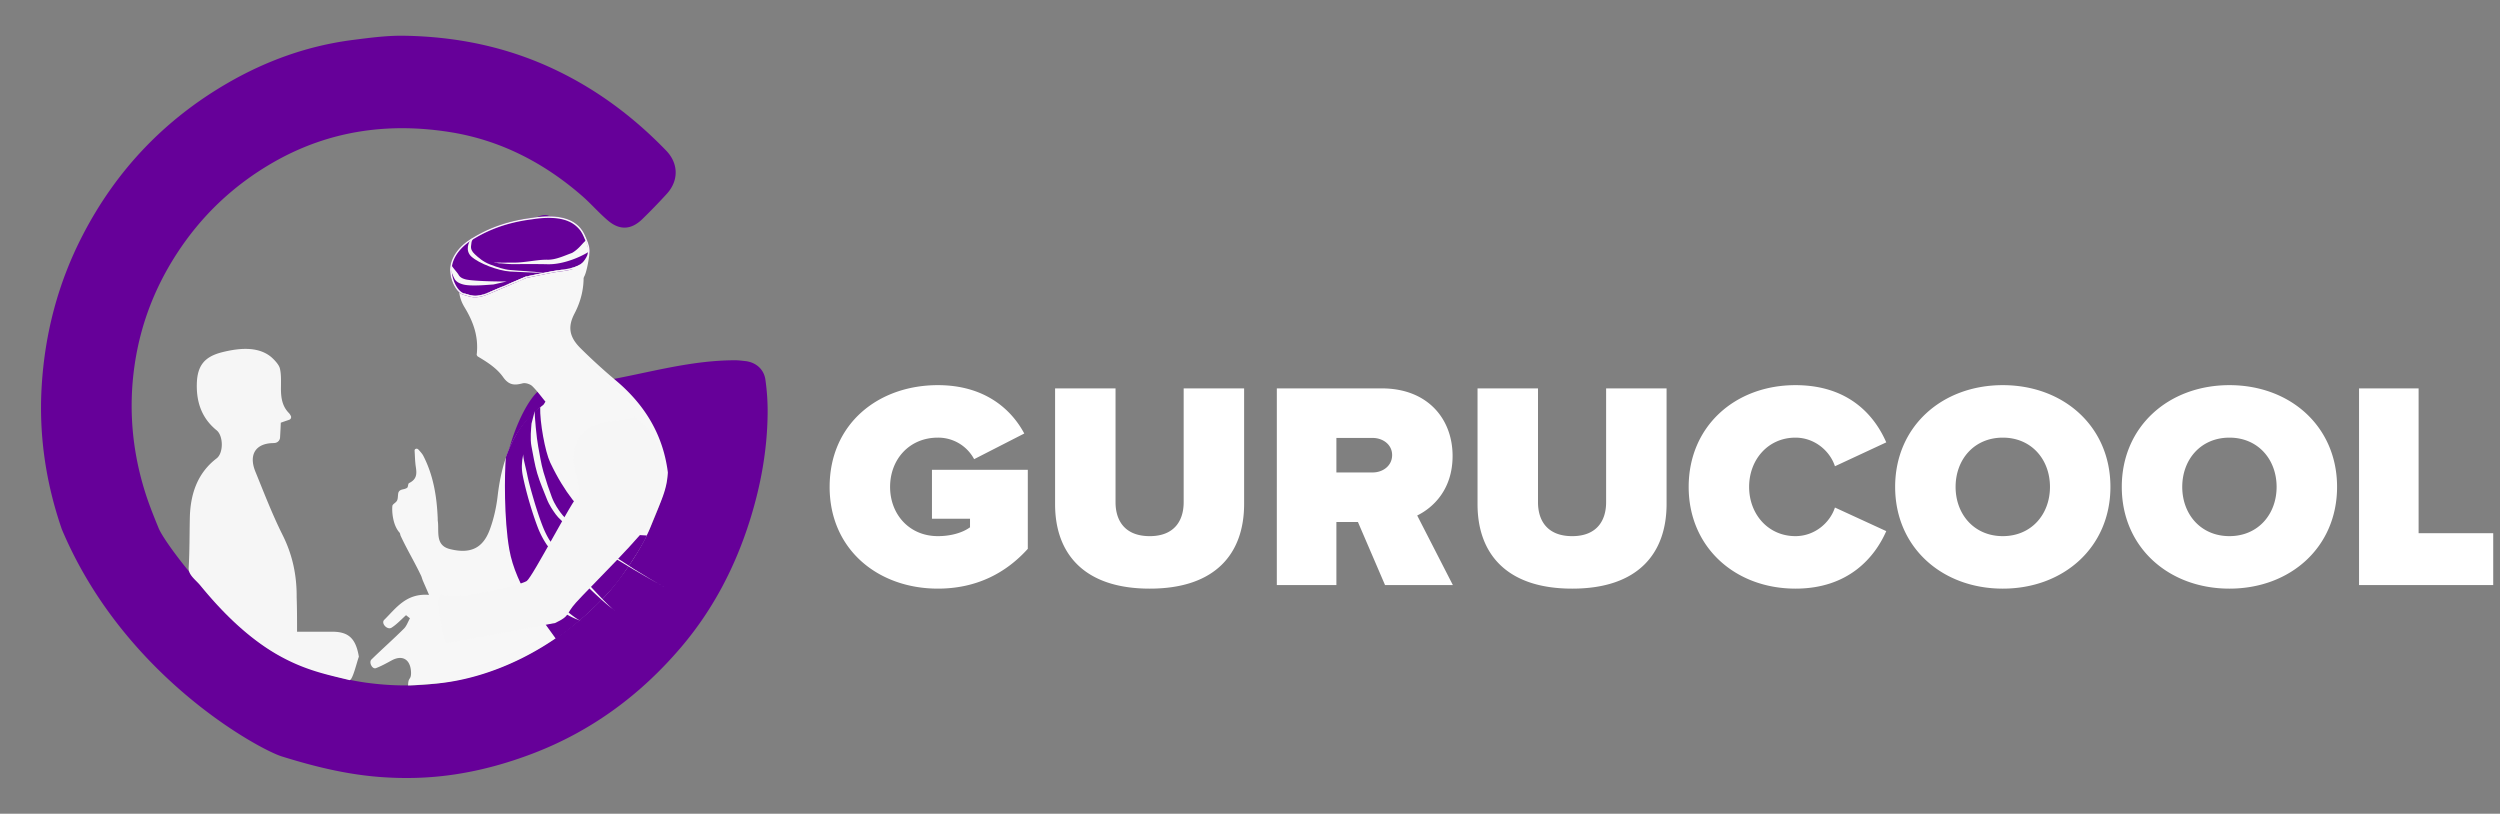
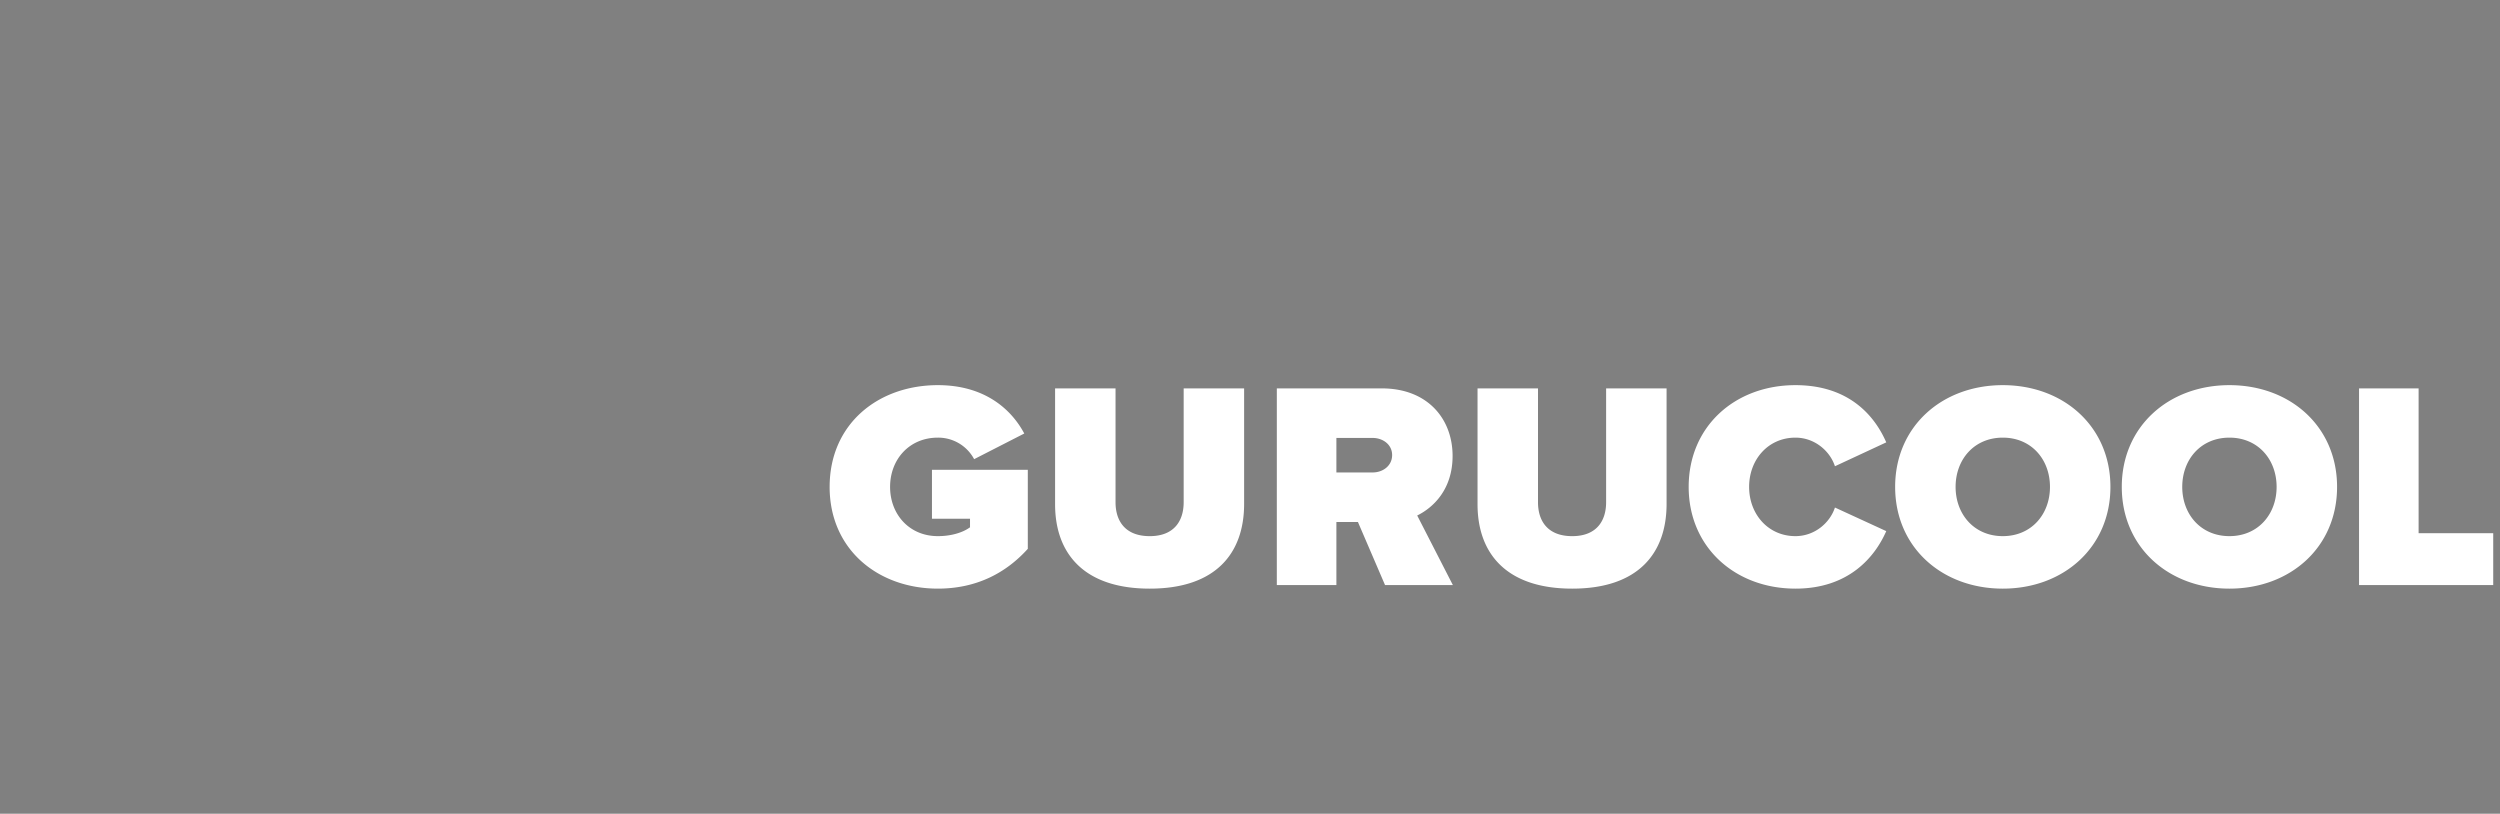
<svg xmlns="http://www.w3.org/2000/svg" width="255" height="83" fill="none">
  <rect width="100%" height="100%" fill="#808080" stroke="none" />
  <mask id="a" width="83" height="83" x="0" y="0" maskUnits="userSpaceOnUse" style="mask-type:luminance">
    <path fill="#fff" d="M82.352.39H.133v82.22h82.22V.39Z" />
  </mask>
  <g mask="url(#a)">
    <mask id="b" width="83" height="83" x="0" y="0" maskUnits="userSpaceOnUse" style="mask-type:luminance">
-       <path fill="#fff" d="M82.352.39H.133v82.22h82.22V.39Z" />
-     </mask>
+       </mask>
    <g mask="url(#b)">
      <path fill="#609" d="M57.895 46.267c-3.358 0 2.698-.889-.66-.897-.26 0 .253-.197 0-.264-.64-.17-.355-.107 0-.688.12-.196-1.939-.416-1.779-.581 1.717-1.768-.152 7.087-3.708 5.73-1.068-1.868 1.955-10.171 4.166-10.171 6.547 0 12.538-2.656 19.086-2.648.338 0 .677.045 1.014.081 1.045.113 1.894.794 2.053 1.876a22.66 22.66 0 0 1 .23 3.566c-.046 3.67-.698 7.238-1.786 10.727-1.497 4.8-3.774 9.162-6.977 12.944-4.184 4.941-9.222 8.642-15.2 10.921-2.573.982-5.21 1.713-7.91 2.123-2.57.39-5.164.465-7.775.258-3.404-.269-6.682-1.082-9.933-2.098-2.193-.685-16.049-8.055-22.409-23.161-1.618-4.69-2.347-9.524-2.06-14.497.317-5.47 1.68-10.647 4.184-15.491 3.454-6.686 8.413-11.829 14.763-15.51 3.984-2.31 8.247-3.83 12.788-4.412 1.717-.22 3.452-.453 5.175-.43 5.423.075 10.655 1.148 15.61 3.532 4.21 2.024 7.907 4.792 11.184 8.185 1.267 1.313 1.293 3.058.064 4.408a61.95 61.95 0 0 1-2.49 2.572c-1.126 1.098-2.306 1.176-3.509.158-.92-.777-1.718-1.71-2.627-2.503-3.892-3.398-8.34-5.68-13.35-6.5-6.343-1.037-12.48-.203-18.176 3.071-4.01 2.304-7.323 5.413-9.89 9.398-2.243 3.483-3.682 7.272-4.262 11.404-.605 4.315-.23 8.566 1.055 12.714.398 1.283.899 2.535 1.409 3.775.86 2.09 8.662 11.822 13.171 13.335 2.573 1.208 5.246 2.063 8.046 2.444 2.286.31 4.58.374 6.88.11 4.741-.543 9.053-2.247 12.972-5.068 5.227-3.763 8.82-8.77 10.647-15.113.547-1.902-.325-3.157-2.234-3.3-.77-.058-1.546.019-2.32.02-2.698.003-1.93 0-4.628 0 3.466 0-.814-1.12-.814-.02Z" />
      <path fill="#F7F7F7" d="M41.628 69.915c0-.873.299-.523.299-1.282-.022-1.356-.862-1.885-1.99-1.264-.509.276-1.04.574-1.592.781-.37.144-.742-.585-.464-.873 1.105-1.081 2.255-2.093 3.338-3.173.266-.276.398-.69.597-1.035-.132-.115-.265-.207-.398-.322-.486.437-.928.92-1.459 1.265a.813.813 0 0 1-.043.025c-.426.234-1.07-.454-.73-.807 1.215-1.196 2.232-2.736 4.576-2.553-.265-.62-.442-1.011-.619-1.425-.066-.138-.12-.378-.187-.516-.663-1.402-1.427-2.657-2.09-4.082-.045-.092-.045-.253-.11-.322-.709-.782-.798-2.205-.73-2.76.11-.231.375-.286.491-.555.098-.227.047-.67.153-.846.197-.328.56-.197.864-.423.106-.079.068-.414.194-.475.796-.39.796-.943.685-1.655-.082-.537-.088-1.095-.124-1.653a.179.179 0 0 1 .094-.171.238.238 0 0 1 .286.053c.185.201.37.396.496.621 1.04 2 1.393 4.185 1.482 6.415 0 .115 0 .23.022.345.11 1.08-.266 2.414 1.238 2.782 2.056.506 3.339-.069 4.047-1.977.42-1.127.685-2.346.818-3.541.442-3.679 1.636-6.898 4.621-9.174.088-.07.132-.184.243-.345-.442-.529-.863-1.127-1.37-1.61-.245-.207-.709-.345-.996-.253-.818.207-1.37.184-1.968-.666-.64-.897-1.614-1.518-2.587-2.093-.044-.069-.111-.138-.088-.207.199-1.793-.332-3.31-1.26-4.828-.885-1.472-.642-2.99.376-4.484 1.083-1.586 3.089-2.092 3.902-2.938.315-.229.702-.648 1.829-.74 1.238-.115 1.068-1.146 2.232-1.146.244.414.947.203 1.28.548.508.528 1.215.965 1.524 1.61 1.217 2.551 1.46 5.195.089 7.817-.685 1.31-.575 2.345.597 3.518a59.02 59.02 0 0 0 3.737 3.402c2.83 2.415 4.704 5.428 5.19 9.29-.128 1.905-.63 2.692-1.755 5.527-1.125 2.836-4.085 6.663-5.081 7.513-4.864 4.998-11.084 7.93-16.673 8.48-.398.046-2.412.202-2.986.202Z" />
      <path fill="#F6F6F6" d="M30.3 64.436h3.665c1.62.02 2.335.72 2.64 2.548-.204.529-.646 2.467-.967 2.386-3.68-.929-8.59-1.554-15.195-9.643-.468-.574-1.238-1.068-1.198-1.803.101-1.743.081-3.507.122-5.25.08-2.374.81-4.454 2.733-5.924.709-.546.688-2.289 0-2.856-1.478-1.197-2.065-2.794-2.025-4.705.04-1.89.77-2.794 2.552-3.255 1.761-.441 3.664-.623 5.002.455.145.117.818.732.919 1.194.142.589.112 1.207.112 1.837-.02.987.061 1.953.81 2.71.072.074.136.176.198.3a.28.28 0 0 1-.165.386c-.277.095-.565.192-.863.3-.015.485-.043.981-.073 1.5a.595.595 0 0 1-.487.559 1.661 1.661 0 0 1-.25.021c-1.741.042-2.47 1.155-1.802 2.857.891 2.184 1.742 4.41 2.794 6.51 1.013 2.017 1.458 4.117 1.438 6.365.04 1.155.04 2.289.04 3.508Z" />
      <path fill="#609" d="M56.117 47.166c-.513-1.086-1.068-4.106-1.017-5.657-2.083 1.533-3.048 3.86-3.505 5.129-.136 1.727-.195 6.29.355 9.41.66 3.755 3.454 7.297 4.777 9.147.253-.158.152-.158.762-.581.762-.529 4.065-3.225 5.843-5.71 1.172-1.638 2.32-3.472 2.642-4.283-.322 0-1.3-.106-2.236-.106-1.168 0-4.675-1.11-7.621-7.349Z" />
      <path fill="#F7F7F7" fill-rule="evenodd" d="M54.215 45.557c-.164-.817-.032-1.891 0-2.355l.327-1.27c-.028.417.193 2.81.356 3.625.163.81.27 1.677.538 2.595.269.917.567 1.819.855 2.569.289.754.685 1.275.893 1.574 1.045 1.5 6.809 5.54 10.62 7.603-3.81-2.061-10.036-5.877-11.127-7.444-.233-.335-.635-.862-.923-1.616-.291-.76-.686-1.637-.957-2.56-.27-.925-.417-1.899-.581-2.721Z" clip-rule="evenodd" />
-       <path fill="#F7F7F7" fill-rule="evenodd" d="M53.334 48.57c-.163-.817-.092-1.204-.061-1.668l.101-.582c-.027.417.236 1.273.4 2.088.162.81.41 1.67.679 2.588.269.917.569 1.819.855 2.568.29.755.602 1.329.81 1.628.347.41 5.793 6.662 6.606 7.085-1.829-1.216-6.664-6.374-6.91-6.651a8.926 8.926 0 0 1-.94-1.775c-.292-.76-.594-1.669-.865-2.594-.27-.923-.51-1.865-.675-2.687ZM55.94 59.98c-.132-.307-.122-.465-.137-.65l.017-.46c.014.165.161.798.292 1.104.13.303.325.549.513.885.188.337.448.64.634.91.187.271.347.402.467.502.192.131 1.182.988 1.6 1.085a8.116 8.116 0 0 1-1.745-.822 3.364 3.364 0 0 1-.565-.616 11.747 11.747 0 0 1-.58-.943 10.78 10.78 0 0 1-.497-.996Z" clip-rule="evenodd" />
-       <path fill="#609" d="m46.837 26.655-.07.042a.293.293 0 0 1 .07-.042c.638-.39 4.563-3.045 5.774-3.448 1.27-.423 2.446-1.534 3.302-1.216.711.265 1.203.476 1.27.476-.813 1.269-2.337 2.96-4.623 3.542-1.932.491-4.13.647-4.878.582-.473-.041-.726.013-.845.064Z" />
+       <path fill="#F7F7F7" fill-rule="evenodd" d="M53.334 48.57c-.163-.817-.092-1.204-.061-1.668l.101-.582a8.926 8.926 0 0 1-.94-1.775c-.292-.76-.594-1.669-.865-2.594-.27-.923-.51-1.865-.675-2.687ZM55.94 59.98c-.132-.307-.122-.465-.137-.65l.017-.46c.014.165.161.798.292 1.104.13.303.325.549.513.885.188.337.448.64.634.91.187.271.347.402.467.502.192.131 1.182.988 1.6 1.085a8.116 8.116 0 0 1-1.745-.822 3.364 3.364 0 0 1-.565-.616 11.747 11.747 0 0 1-.58-.943 10.78 10.78 0 0 1-.497-.996Z" clip-rule="evenodd" />
      <path fill="#609" fill-rule="evenodd" d="M54.218 22.227c1.617-.26 2.81-.18 3.684.145.877.326 1.426.899 1.754 1.61.32.698.484 1.18.487 1.594.002.42-.163.756-.471 1.158-.322.42-.886.64-1.452.775a11.69 11.69 0 0 1-1.137.192c-.16.022-.308.042-.436.063-.654.108-2.266.446-3 .603-.815.35-2.701 1.16-3.795 1.62-.694.294-1.165.362-1.55.332a2.614 2.614 0 0 1-.52-.1c-.062-.017-.12-.034-.178-.052-.098-.03-.193-.058-.296-.084-.363-.09-.704-.44-.955-.894a3.623 3.623 0 0 1-.44-1.614c-.032-1.163.81-2.379 2.047-3.157 1.228-.773 3.157-1.8 6.258-2.19Zm3.492 5.227c-2.918.594-2.76.64-3.872.715-1.203.758-1.489.589-2.5 1.02-.534.395-1.383.59-2.075.866-.852.475-2.206-.197-1.905-.122a6.5 6.5 0 0 1 .31.087c.057.018.113.035.17.05.155.044.31.08.487.094.351.028.794-.032 1.47-.318a772 772 0 0 0 3.8-1.623l.009-.004.009-.002c.729-.156 2.356-.497 3.017-.606.137-.023.29-.044.454-.066.34-.045.728-.097 1.107-.187.56-.133 1.07-.342 1.352-.71.297-.387.439-.69.438-1.061-.002-.378-.155-.837-.475-1.534-.312-.68-.819-1.268-1.671-1.536.578.007 3.244 2.253 1.736 4.187l-.695.541-1.166.21Z" clip-rule="evenodd" />
      <path fill="#F7F7F7" fill-rule="evenodd" d="M54.218 22.224c1.617-.26 2.81-.18 3.684.145.877.327 1.426.899 1.754 1.611.32.697.484 1.18.487 1.593.002.42-.292 2.307-.6 2.709-.322.42-.757-.91-1.323-.776a11.78 11.78 0 0 1-1.137.192c-.16.022-.308.042-.436.063-.654.108-2.266.446-3 .603-.815.35-2.701 1.16-3.795 1.621-.694.293-1.165.361-1.55.331a2.628 2.628 0 0 1-.52-.1 8.544 8.544 0 0 1-.178-.052c-.098-.03-.193-.058-.296-.084-.363-.09-.704-.44-.955-.894a3.623 3.623 0 0 1-.44-1.614c-.032-1.163.81-2.379 2.047-3.157 1.228-.773 3.157-1.8 6.258-2.19Zm.012.154c-3.07.387-4.975 1.402-6.187 2.165-1.204.758-1.997 1.925-1.968 3.015a3.48 3.48 0 0 0 .423 1.548c.245.443.56.749.86.824.106.026.21.057.31.087.057.018.113.035.17.05.155.044.31.08.487.094.351.028.794-.032 1.47-.318a781.777 781.777 0 0 0 3.8-1.623l.009-.004.009-.002c.729-.156 2.356-.497 3.017-.606.137-.023.29-.044.454-.066.34-.045.728-.097 1.107-.187.56-.132 1.07-.342 1.352-.71.297-.387.439-.69.438-1.061-.002-.379-.155-.837-.475-1.534-.312-.68-.834-1.224-1.671-1.535-.838-.313-2.001-.394-3.602-.137h-.003Z" clip-rule="evenodd" />
      <path fill="#F7F7F7" fill-rule="evenodd" d="M47.726 25.142c.047-.338.214-.645.38-.809l.113.105c-.137.135-.128.333-.171.64-.043.303.087.58.369.841.368.34.84.776 1.57 1.055.73.28 1.477.527 2.051.564.555.036 1.094.102 1.657.123.112.004.248.028.358.032.657.026 1.29.14 1.715.19-.418-.049-1.05-.071-1.708-.097l-.331-.013c-.563-.021-1.155-.044-1.712-.08-.597-.038-1.39-.244-2.128-.526-.736-.282-1.428-.646-1.816-1.005-.324-.3-.396-.68-.347-1.02Z" clip-rule="evenodd" />
      <path fill="#F7F7F7" fill-rule="evenodd" d="M52.507 26.785c1.075-.005 2.348-.318 3.35-.294.827.02 1.75-.427 2.493-.693.763-.448 1.087-1.052 1.428-1.269l.31 1.136a9.212 9.212 0 0 1-1.738.826c-.754.27-1.637.482-2.493.462-.999-.024-2.285-.018-3.361-.012h-.16c-.553.003-1.006-.077-1.358-.08-.175-.002-.28-.05-.38-.054-.05-.002-.065.005-.095.001-.014-.002-.1-.036-.114-.04-.006 0-.082.009-.09.004-.007-.003.01.028 0 0h-.01c.04 0 .135 0 .132-.002a.03.03 0 0 0-.007-.003l.02.003c.023.003.059.006.107.008.097.005.237.008.413.01.35.003.838 0 1.392-.002h.161ZM46.361 28.44c-.142-.27-.374-.82-.355-1.005l.05-.423c-.015.148.592.777.712 1.004.118.224.333.378.711.476.8.208 3.798.232 4.217.215l-1.371.31c-.427.019-2.242.216-3.069 0-.435-.112-.75-.304-.895-.578Z" clip-rule="evenodd" />
      <path fill="#F6F6F6" d="M58.504 46.944c0-5.234 6.012-3.507 6.148-4.494 5.487 4.177 2.213 9.548 1.88 10.416-.508 1.322-6.48 7.138-7.8 8.618-1.058 1.184-.533 1.322-2.109 2.062l-11.128 2.062c-.44-1.234-1.337-5.382-.28-4.917 1.322.581 7.902-1.005 8.512-1.427.61-.424 4.777-8.513 5.234-8.672.457-.158-.457-2.749-.457-3.648Z" />
    </g>
  </g>
  <path fill="#fff" d="M84.623 49.663c0-6.437 4.963-10.378 11.04-10.378 4.662 0 7.429 2.346 8.813 4.933l-5.114 2.617a4.153 4.153 0 0 0-3.7-2.196c-2.917 0-4.873 2.226-4.873 5.024 0 2.797 1.956 5.023 4.873 5.023 1.294 0 2.497-.33 3.28-.902v-.873H95.06v-4.993h9.776v8.062c-2.226 2.466-5.234 4.06-9.175 4.06-6.076 0-11.039-3.97-11.039-10.377ZM107.619 51.438V39.616h6.166v11.611c0 1.925.993 3.46 3.489 3.46 2.467 0 3.46-1.535 3.46-3.46v-11.61h6.166v11.79c0 4.994-2.858 8.634-9.626 8.634-6.768 0-9.655-3.64-9.655-8.603ZM148.194 59.68h-6.919l-2.767-6.438h-2.196v6.438h-6.076V39.616h10.708c4.693 0 7.22 3.129 7.22 6.889 0 3.459-2.016 5.294-3.61 6.076l3.64 7.099Zm-6.197-13.266c0-1.083-.962-1.744-1.985-1.744h-3.7v3.52h3.7c1.023 0 1.985-.663 1.985-1.776ZM150.709 51.438V39.616h6.167v11.611c0 1.925.993 3.46 3.489 3.46 2.467 0 3.459-1.535 3.459-3.46v-11.61h6.167v11.79c0 4.994-2.858 8.634-9.626 8.634-6.768 0-9.656-3.64-9.656-8.603ZM183.134 60.04c-6.137 0-10.889-4.21-10.889-10.377 0-6.197 4.752-10.378 10.889-10.378 5.414 0 8.061 3.068 9.264 5.836l-5.234 2.436c-.511-1.564-2.075-2.918-4.03-2.918-2.768 0-4.723 2.226-4.723 5.024 0 2.797 1.955 5.023 4.723 5.023 1.955 0 3.519-1.353 4.03-2.918l5.234 2.407c-1.173 2.677-3.85 5.866-9.264 5.866ZM193.305 49.663c0-6.167 4.782-10.378 10.979-10.378 6.196 0 10.979 4.211 10.979 10.378 0 6.166-4.783 10.378-10.979 10.378-6.197 0-10.979-4.212-10.979-10.378Zm15.792 0c0-2.798-1.895-5.024-4.813-5.024-2.918 0-4.813 2.226-4.813 5.024 0 2.797 1.895 5.023 4.813 5.023 2.918 0 4.813-2.226 4.813-5.023ZM216.422 49.663c0-6.167 4.783-10.378 10.98-10.378 6.196 0 10.979 4.211 10.979 10.378 0 6.166-4.783 10.378-10.979 10.378-6.197 0-10.98-4.212-10.98-10.378Zm15.792 0c0-2.798-1.895-5.024-4.812-5.024-2.918 0-4.813 2.226-4.813 5.024 0 2.797 1.895 5.023 4.813 5.023 2.917 0 4.812-2.226 4.812-5.023ZM254.308 59.68h-13.686V39.616h6.076v14.77h7.61v5.294Z" />
</svg>